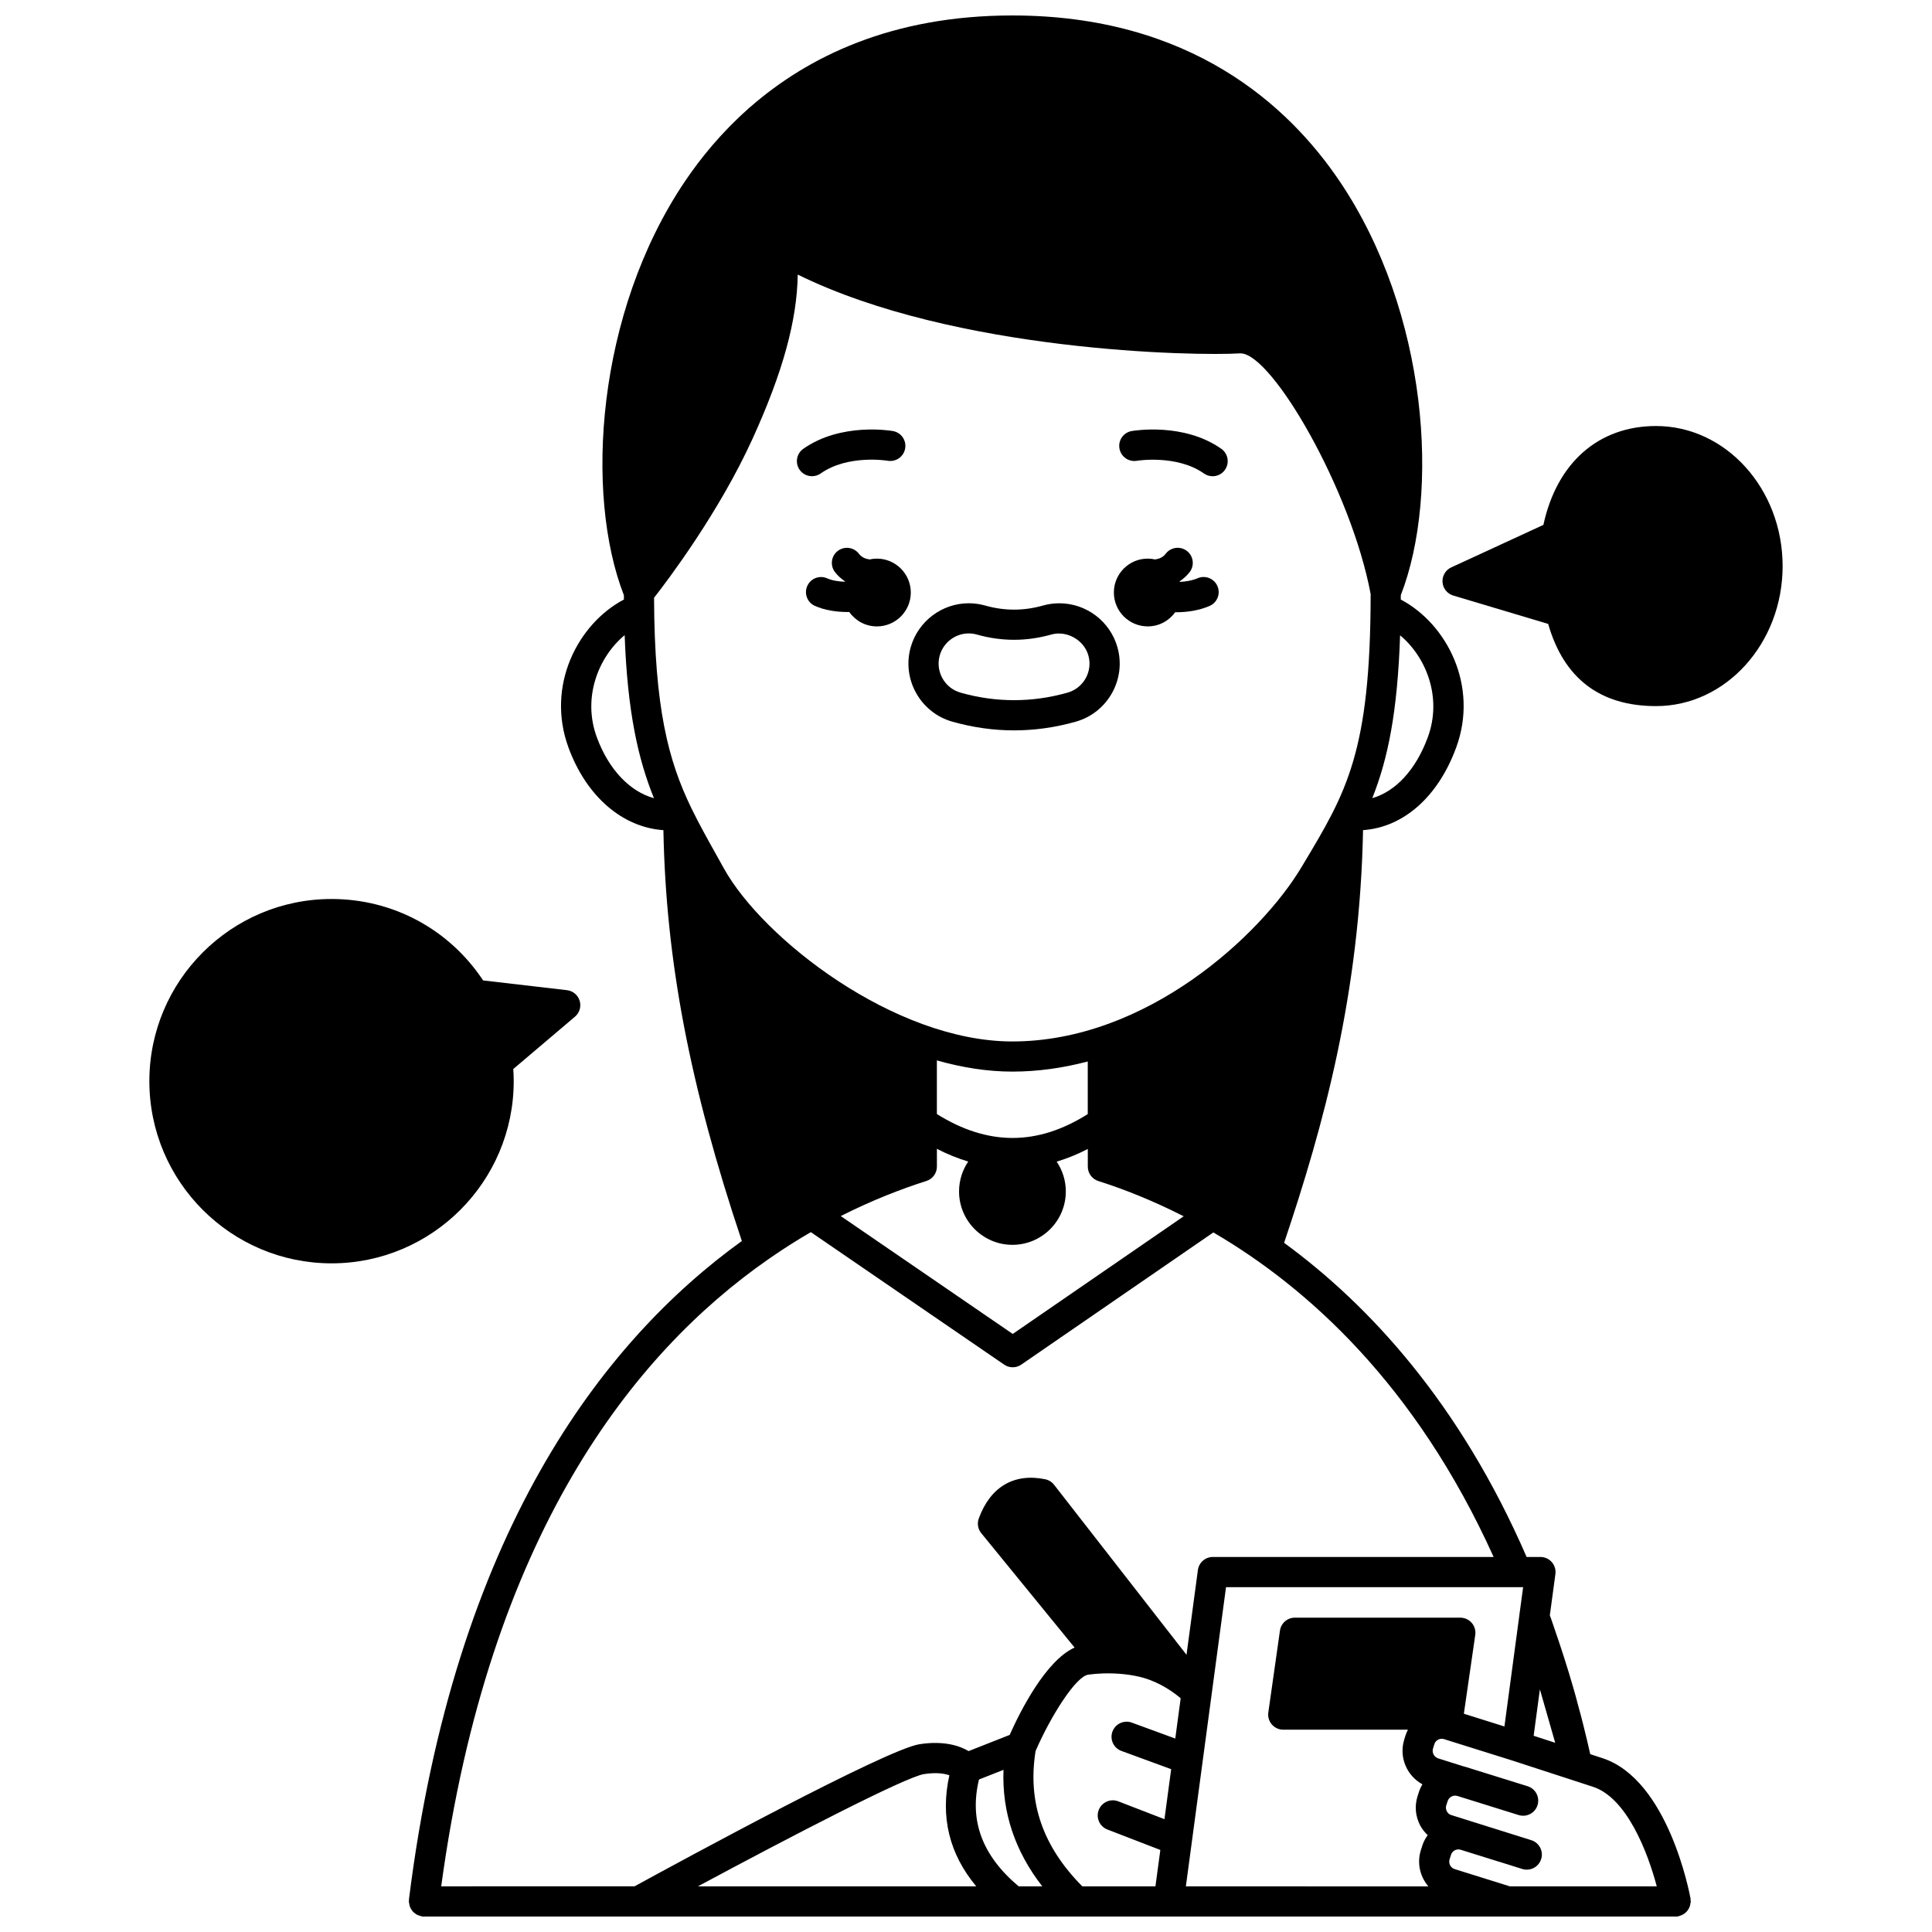
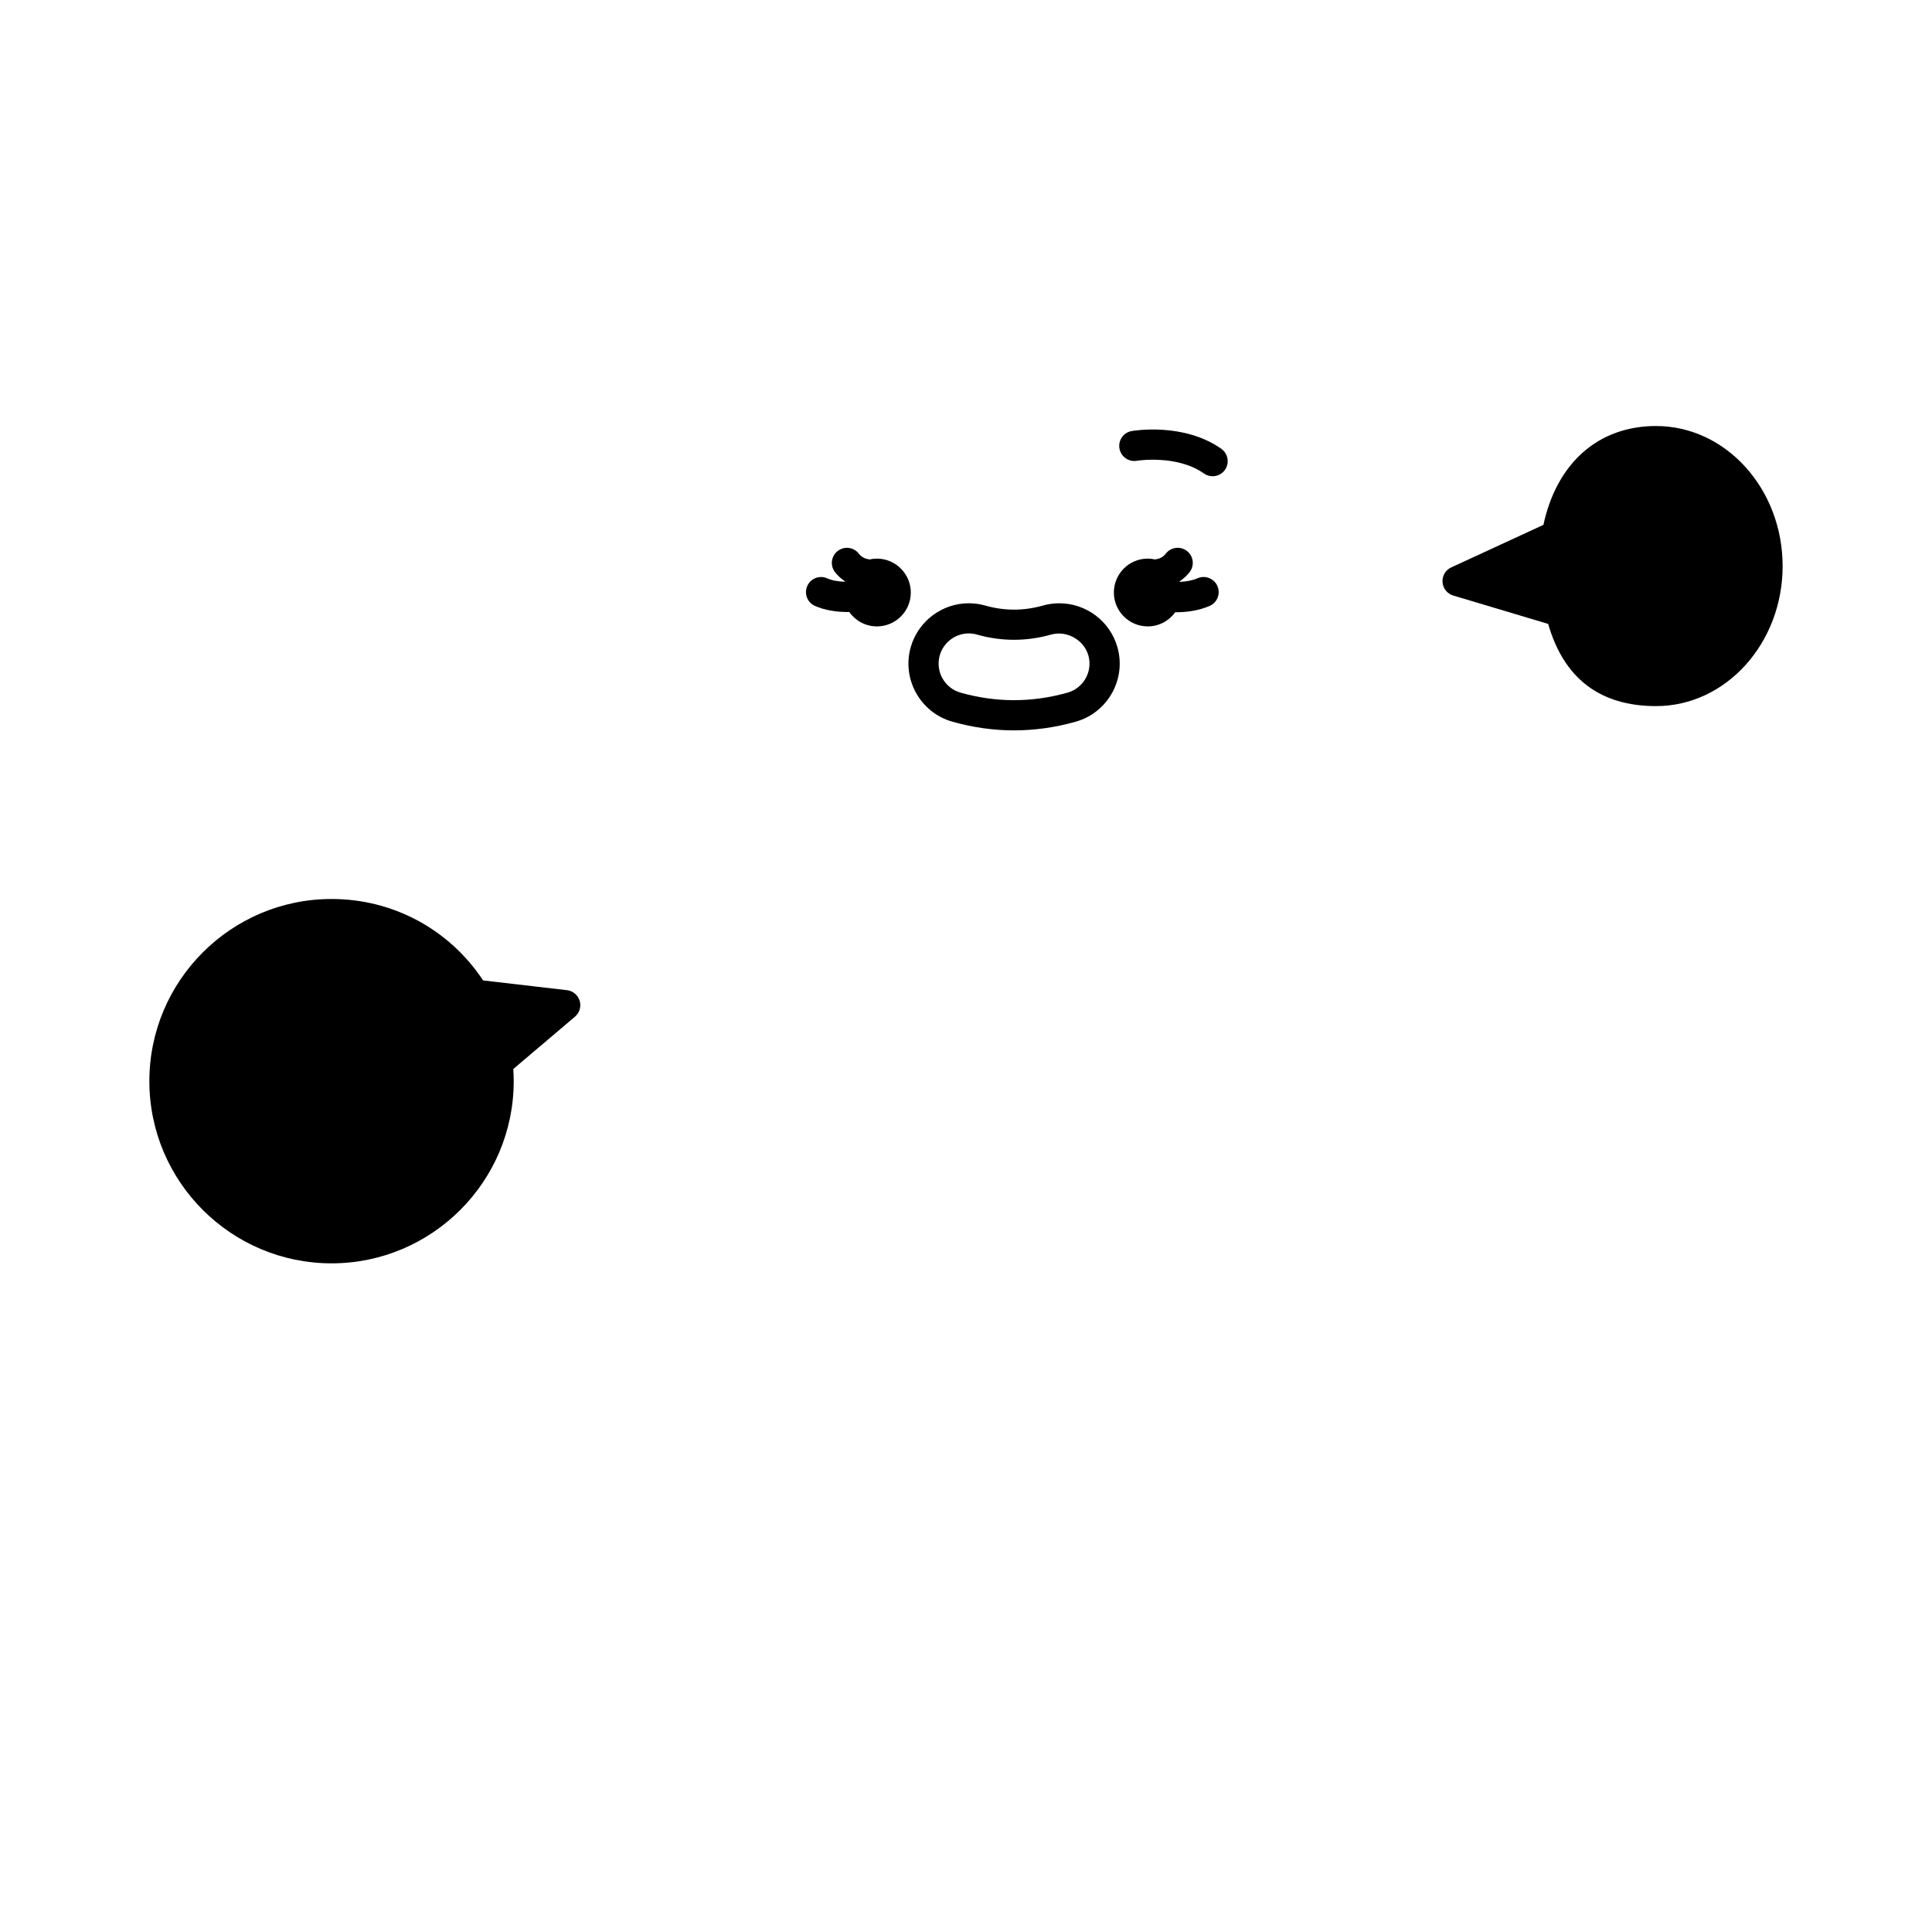
<svg xmlns="http://www.w3.org/2000/svg" width="800px" height="800px" version="1.1" viewBox="144 144 512 512">
  <defs>
    <clipPath id="a">
-       <path d="m252 148.09h341v503.81h-341z" />
-     </clipPath>
+       </clipPath>
  </defs>
  <path d="m448.17 310c3.008 0 5.648-1.492 7.281-3.758 0.082 0 0.164 0.012 0.25 0.012 2.941 0 6.062-0.473 8.84-1.668 2.031-0.867 2.973-3.219 2.098-5.25-0.867-2.031-3.238-2.977-5.25-2.098-1.469 0.629-3.125 0.891-4.738 0.969-0.016-0.043-0.023-0.09-0.039-0.133 0.98-0.684 1.891-1.469 2.66-2.465 1.348-1.75 1.016-4.262-0.734-5.606-1.75-1.348-4.258-1.02-5.606 0.734-0.758 0.988-1.758 1.375-2.828 1.52-0.625-0.133-1.27-0.219-1.934-0.219-4.957 0-8.98 4.023-8.98 8.98s4.016 8.98 8.98 8.98z" />
  <path d="m376.38 292.04c-0.668 0-1.312 0.082-1.934 0.219-1.066-0.145-2.066-0.531-2.828-1.52-1.348-1.746-3.852-2.078-5.606-0.734-1.75 1.344-2.082 3.856-0.734 5.606 0.766 0.996 1.68 1.781 2.66 2.461-0.012 0.031-0.02 0.062-0.027 0.098-1.691-0.059-3.383-0.32-4.691-0.902-2.027-0.898-4.387 0.004-5.281 2.019-0.902 2.016 0.004 4.383 2.019 5.281 2.59 1.16 5.723 1.625 8.742 1.625 0.121 0 0.23-0.016 0.352-0.02 1.625 2.312 4.301 3.832 7.34 3.832 4.957 0 8.98-4.023 8.98-8.98-0.004-4.965-4.035-8.984-8.992-8.984z" />
  <path d="m280.14 430.52c0-1.047-0.039-2.113-0.117-3.219l16.352-13.871c1.215-1.031 1.703-2.684 1.242-4.207-0.461-1.523-1.785-2.633-3.367-2.816l-22.215-2.582c-8.992-13.551-23.871-21.582-40.172-21.582-26.621 0-48.281 21.66-48.281 48.277 0 26.621 21.66 48.281 48.281 48.281 26.621 0 48.277-21.656 48.277-48.281z" />
  <path d="m445.3 266.11c0.094-0.02 10.586-1.691 17.754 3.367 0.699 0.496 1.504 0.73 2.301 0.73 1.254 0 2.496-0.586 3.269-1.695 1.273-1.809 0.84-4.297-0.965-5.574-9.977-7.031-23.195-4.801-23.75-4.707-2.176 0.383-3.625 2.453-3.242 4.629 0.387 2.18 2.453 3.633 4.633 3.25z" />
-   <path d="m359.19 270.2c0.797 0 1.598-0.234 2.301-0.73 7.223-5.09 17.66-3.383 17.766-3.363 2.16 0.371 4.238-1.074 4.617-3.246 0.387-2.176-1.066-4.25-3.242-4.629-0.559-0.098-13.773-2.324-23.75 4.707-1.805 1.273-2.238 3.766-0.965 5.574 0.777 1.102 2.019 1.688 3.273 1.688z" />
  <path d="m396.38 335.25c5.394 1.531 10.898 2.309 16.359 2.309 5.453 0 10.957-0.777 16.355-2.305 8.484-2.406 13.434-11.254 11.039-19.715-1.926-6.871-8.258-11.664-15.402-11.664-1.477 0-2.938 0.203-4.352 0.605-5.09 1.441-10.211 1.434-15.254 0.008-1.422-0.406-2.902-0.617-4.387-0.617-7.121 0-13.445 4.785-15.387 11.641-2.406 8.484 2.547 17.34 11.027 19.738zm-3.336-17.566c0.969-3.426 4.129-5.82 7.691-5.82 0.738 0 1.473 0.105 2.195 0.312 6.481 1.836 13.105 1.836 19.629-0.004 4.094-1.168 8.703 1.383 9.871 5.535 1.199 4.231-1.281 8.652-5.523 9.852-9.383 2.66-18.984 2.656-28.352 0-4.238-1.199-6.711-5.629-5.512-9.875z" />
  <path d="m582.87 256.9c-15.27 0-26.301 9.75-29.852 26.199l-24.422 11.266c-1.512 0.695-2.43 2.254-2.312 3.914 0.117 1.66 1.25 3.07 2.844 3.547l25.156 7.519c4.141 14.453 13.75 21.781 28.59 21.781 18.492 0 33.539-16.648 33.539-37.113-0.004-20.469-15.051-37.113-33.543-37.113z" />
  <g clip-path="url(#a)">
    <path d="m592.02 647.2c-0.234-1.289-5.879-31.59-23.379-37.281l-3.207-1.043c-0.074-0.328-0.156-0.648-0.23-0.977-0.27-1.18-0.527-2.371-0.816-3.519-0.188-0.777-0.379-1.535-0.566-2.305-0.113-0.457-0.219-0.91-0.336-1.367-0.395-1.574-0.801-3.117-1.219-4.59-0.414-1.652-0.867-3.258-1.316-4.809-0.781-2.723-1.617-5.457-2.504-8.223-0.777-2.441-1.586-4.832-2.406-7.211-0.004-0.016-0.012-0.031-0.016-0.047-0.004-0.012-0.008-0.02-0.012-0.031-0.359-1.039-0.699-2.109-1.066-3.137-0.016-0.047-0.055-0.078-0.074-0.129-0.051-0.145-0.102-0.293-0.152-0.438l1.477-10.945c0.152-1.145-0.195-2.301-0.953-3.168-0.758-0.867-1.859-1.367-3.012-1.367l-3.66 0.012c-17.68-40.73-41.66-66.723-64.273-83.262 10.516-31.223 20.078-66.113 20.922-109.37 10.613-0.73 19.836-8.703 24.676-21.871 6.031-16.398-2.481-32.801-14.68-39.238 0-0.395 0.012-0.754 0.012-1.16 10.434-26.859 7.281-74.859-16.203-109.68-13.516-20.043-39.547-43.945-86.746-43.945-31.957 0-54.211 10.957-69.449 24.258-0.258 0.176-0.488 0.387-0.699 0.613-6.949 6.188-12.41 12.848-16.641 19.129-23.473 34.832-26.598 82.812-16.156 109.64 0 0.391 0.012 0.75 0.012 1.141-12.207 6.422-20.719 22.84-14.688 39.25 4.785 13.027 14.375 21.145 25.148 21.871 0.664 34.598 6.965 67.633 20.789 108.88-37.094 26.766-76.121 77.664-88.227 174.54-0.012 0.094 0.023 0.172 0.02 0.266-0.004 0.078-0.047 0.152-0.047 0.23 0 0.18 0.078 0.336 0.105 0.512 0.035 0.281 0.07 0.555 0.164 0.816 0.082 0.234 0.203 0.438 0.328 0.648 0.137 0.23 0.262 0.453 0.441 0.652 0.168 0.188 0.355 0.332 0.555 0.484 0.207 0.16 0.402 0.312 0.641 0.434 0.234 0.121 0.488 0.18 0.746 0.25 0.18 0.047 0.332 0.152 0.523 0.176 0.168 0.02 0.336 0.031 0.5 0.031l287.19-0.004h0.012 0.012 44.523 0.004c0.23 0 0.473-0.02 0.707-0.062 0.148-0.027 0.266-0.121 0.402-0.16 0.27-0.078 0.512-0.168 0.75-0.301 0.223-0.121 0.418-0.258 0.613-0.41 0.203-0.164 0.383-0.336 0.551-0.535 0.164-0.195 0.297-0.395 0.418-0.621 0.125-0.223 0.223-0.445 0.305-0.691 0.082-0.258 0.129-0.512 0.16-0.785 0.016-0.148 0.09-0.277 0.09-0.434 0-0.125-0.059-0.227-0.07-0.348-0.012-0.129 0.027-0.242 0.008-0.367zm-39.934-55.508 4.059 14.164-5.711-1.859zm-37.047-279.33c6.953 5.789 11.203 16.535 7.352 27.004-3.176 8.641-8.539 14.375-14.723 16.152 4.129-10.32 6.695-22.824 7.371-43.156zm-212.88 27.004c-3.859-10.492 0.406-21.262 7.379-27.043 0.746 20.391 3.586 32.891 7.766 43.207-6.391-1.766-11.984-7.578-15.145-16.164zm33.645 34.711-2.242-4.023c-2.254-4.031-4.324-7.754-6.188-11.574-0.02-0.047-0.047-0.094-0.066-0.141-0.031-0.062-0.062-0.129-0.098-0.191-0.031-0.062-0.055-0.129-0.094-0.188-5.973-12.414-9.668-26.191-9.785-55.543 3.625-4.637 17.238-22.621 26.184-42.32 7.91-17.414 11.707-31.133 11.895-43.328 41.754 20.555 105.66 21.598 117.17 20.879 0.055-0.004 0.113-0.004 0.172-0.004 8.344 0 29.375 36.371 34.484 63.793-0.039 41.883-6.391 52.48-17.891 71.641l-0.531 0.883c-10.676 17.797-40.906 46.035-76.539 46.035-31.18 0-66.117-27.199-76.473-45.918zm64.789 77.746c-1.535 2.262-2.434 4.988-2.434 7.926 0 7.797 6.344 14.145 14.145 14.145s14.148-6.344 14.148-14.145c0-2.926-0.895-5.644-2.422-7.906 2.754-0.832 5.508-1.93 8.25-3.356v4.684c0 1.742 1.129 3.281 2.785 3.812 6.438 2.043 14.176 5.039 22.629 9.344l-45.305 31.18-45.578-31.238c8.145-4.109 15.848-7.125 22.695-9.301 1.66-0.527 2.785-2.07 2.785-3.812v-4.703c2.758 1.422 5.527 2.535 8.301 3.371zm-8.309-12.586v-14.219c6.633 1.879 13.363 2.969 19.992 2.969 6.887 0 13.57-0.996 19.992-2.684v13.941c-13.348 8.438-26.473 8.434-39.984-0.008zm-131.36 204.67c12.652-93.062 50.879-141.23 86.574-166.11 0.199-0.133 0.41-0.242 0.582-0.406 3.637-2.512 7.25-4.805 10.801-6.863l51.242 35.117c0.684 0.469 1.473 0.699 2.258 0.699 0.793 0 1.582-0.234 2.266-0.703l50.902-35.031c24.676 14.398 53.59 40.168 74.277 86.004h-74.41c-2.004 0-3.699 1.484-3.961 3.465l-3.016 22.457-35.098-45.055c-0.582-0.75-1.414-1.266-2.348-1.461-8.258-1.688-14.535 1.984-17.605 10.391-0.484 1.328-0.234 2.809 0.66 3.902l24.73 30.309c-7.68 3.461-14.434 16.949-17.207 23.152l-10.875 4.285c-2.367-1.391-6.512-2.824-13.016-1.824-8.777 1.348-62.789 30.699-75.504 37.656l-51.254 0.008zm68.027 0c24.672-13.27 55.059-29.008 59.938-29.758 3.328-0.504 5.434-0.133 6.703 0.32-2.441 10.957-0.055 20.816 7.129 29.438zm85.012 0c-9.66-8.125-13.156-17.41-10.523-28.32l6.5-2.562c-0.438 11.25 3.043 21.578 10.281 30.883zm41.496-39.176-11.523-4.223c-2.066-0.75-4.367 0.309-5.125 2.379-0.758 2.074 0.305 4.371 2.379 5.129l13.184 4.832-1.781 13.254-12.246-4.731c-2.051-0.793-4.375 0.23-5.172 2.293-0.797 2.059 0.23 4.375 2.289 5.172l14.039 5.422-1.301 9.648h-19.371c-10.469-10.535-14.566-22.285-12.391-35.875 4.039-9.293 10.676-19.77 13.957-20.227 1.215-0.168 2.492-0.277 3.781-0.32 0.137 0 0.27 0 0.406-0.012 3.762-0.102 7.633 0.336 10.625 1.223 4.465 1.328 7.91 3.856 9.684 5.359zm2.809 39.176 10.641-79.289h78.738l-0.992 7.34c-0.008 0.059-0.016 0.125-0.02 0.188l-3.945 29.383-10.75-3.371 3.019-20.887c0.168-1.148-0.172-2.312-0.934-3.191-0.754-0.875-1.863-1.379-3.023-1.379l-43.844-0.004c-1.992 0-3.68 1.465-3.957 3.434l-3.082 21.695c-0.164 1.148 0.18 2.309 0.941 3.184 0.754 0.875 1.859 1.379 3.019 1.379h33.035c-0.23 0.473-0.461 0.953-0.621 1.469l-0.359 1.16c-1.445 4.66 0.688 9.59 4.82 11.84-0.371 0.637-0.695 1.305-0.922 2.027l-0.375 1.16c-0.809 2.582-0.555 5.328 0.719 7.734 0.52 0.98 1.207 1.816 1.98 2.555-0.625 0.867-1.137 1.809-1.449 2.84l-0.367 1.148c-1.078 3.449-0.191 7.035 1.992 9.59zm85.883 0-14.652-4.578c-1.082-0.336-1.684-1.516-1.344-2.598l0.383-1.191c0.203-0.684 0.703-1.031 0.98-1.18 0.285-0.152 0.871-0.375 1.59-0.152l10.117 3.16c0.016 0.004 0.031 0 0.051 0.004l6.144 1.93c0.395 0.125 0.797 0.184 1.191 0.184 1.703 0 3.281-1.094 3.816-2.812 0.66-2.106-0.516-4.352-2.621-5.008l-21.223-6.664c-0.656-0.199-1.004-0.691-1.148-0.973-0.156-0.293-0.379-0.887-0.168-1.566l0.375-1.152c0.328-1.035 1.395-1.633 2.422-1.398 0.055 0.012 0.113 0.027 0.172 0.039l16.215 5.055c2.129 0.656 4.356-0.52 5.012-2.629 0.656-2.106-0.52-4.352-2.629-5.008l-16.543-5.156c-0.082-0.027-0.184-0.039-0.277-0.059l-6.887-2.168c-1.074-0.336-1.699-1.531-1.367-2.606l0.359-1.156c0.215-0.695 0.723-1.047 1.004-1.195 0.281-0.148 0.844-0.363 1.551-0.145l18.102 5.676 21.375 6.957c8.953 2.91 14.512 17.324 16.906 26.387h-38.906z" />
  </g>
</svg>